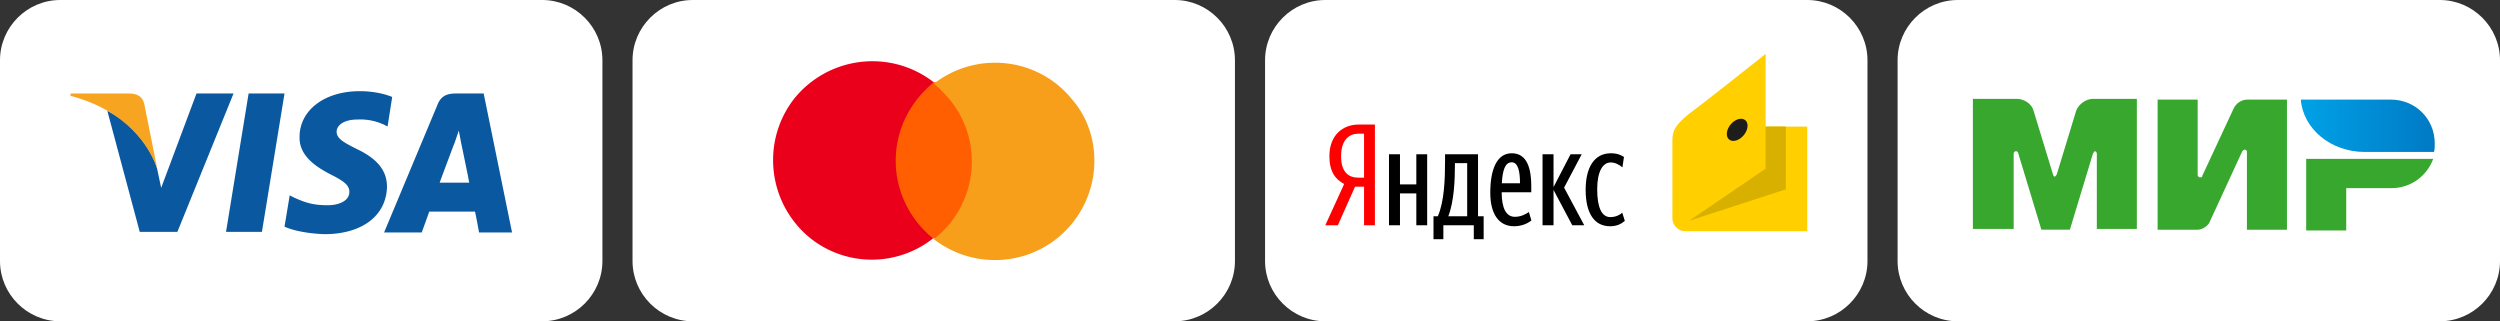
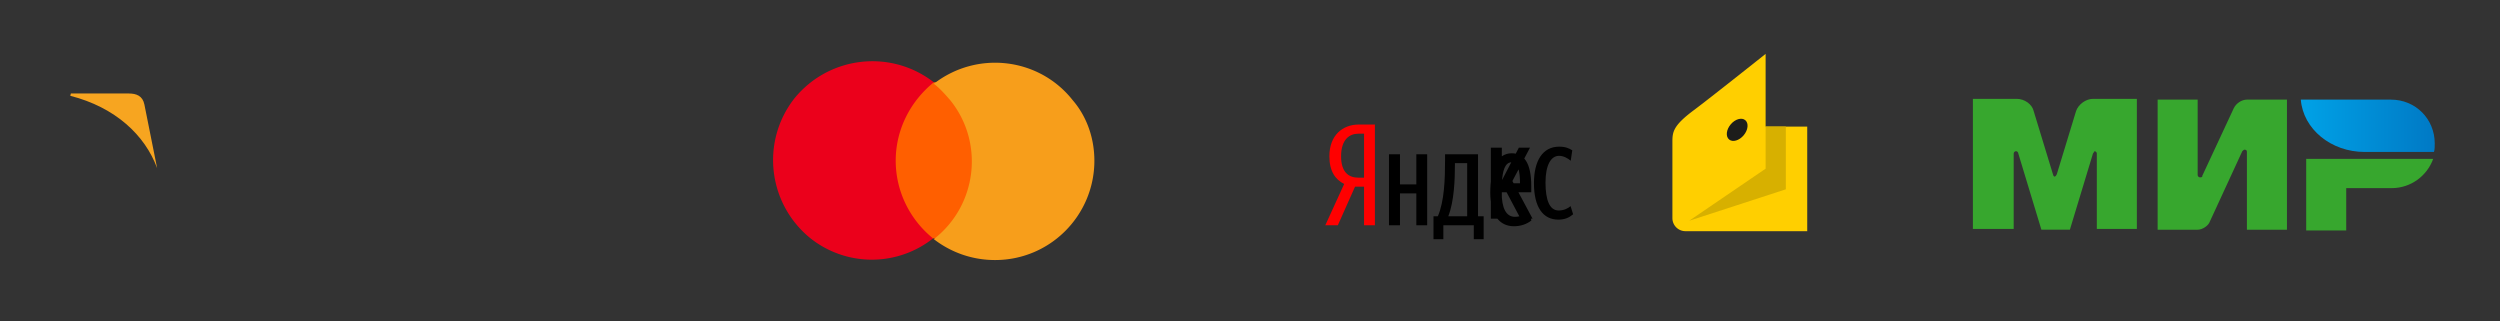
<svg xmlns="http://www.w3.org/2000/svg" viewBox="53 25 249 32">
  <rect x="53" y="25" width="249" height="32" fill="#333333" stroke="none" />
-   <path fill="#FFF" d="M113 31v20c0 3.3-2.7 6-6 6H59c-3.3 0-6-2.7-6-6V31c0-3.3 2.7-6 6-6h48c3.3 0 6 2.7 6 6zm57-6h-48c-3.3 0-6 2.7-6 6v20c0 3.3 2.7 6 6 6h48c3.3 0 6-2.7 6-6V31c0-3.3-2.7-6-6-6zm63 0h-48c-3.3 0-6 2.7-6 6v20c0 3.3 2.7 6 6 6h48c3.3 0 6-2.7 6-6V31c0-3.3-2.7-6-6-6zm63 0h-48c-3.3 0-6 2.7-6 6v20c0 3.3 2.7 6 6 6h48c3.3 0 6-2.7 6-6V31c0-3.3-2.7-6-6-6z" />
  <path fill="#FF5F00" d="M141.693 33.196h8.629v15.547h-8.629V33.196z" />
  <path fill="#EB001B" d="M142.213 41.007c0-3.05 1.413-5.877 3.794-7.811-4.314-3.347-10.488-2.604-13.91 1.637-3.347 4.314-2.604 10.488 1.637 13.91a9.834 9.834 0 0 0 12.199 0c-2.306-1.86-3.72-4.686-3.72-7.736z" />
  <path fill="#F79E1B" d="M162 41.007c0 5.43-4.389 9.893-9.893 9.893a9.92 9.92 0 0 1-6.1-2.083c4.314-3.347 5.058-9.596 1.637-13.836-.521-.595-1.041-1.19-1.637-1.637 4.314-3.347 10.488-2.604 13.836 1.637 1.413 1.637 2.157 3.794 2.157 6.026z" />
-   <path fill="#0958A0" d="M79.088 48.093h-3.575l2.249-13.782h3.575l-2.249 13.782zm12.975-13.436c-.692-.288-1.845-.577-3.229-.577-3.518 0-5.997 1.903-5.997 4.556-.058 1.961 1.788 3.056 3.114 3.748 1.384.692 1.845 1.096 1.845 1.73 0 .923-1.096 1.326-2.134 1.326-1.442 0-2.191-.231-3.345-.75l-.461-.231-.519 3.114c.865.404 2.364.692 3.979.75 3.748 0 6.17-1.845 6.228-4.729 0-1.557-.923-2.768-2.999-3.748-1.269-.634-2.018-1.038-2.018-1.73 0-.577.634-1.211 2.076-1.211a5.553 5.553 0 0 1 2.653.519l.346.173.461-2.94zm4.729 8.534c.288-.807 1.442-3.864 1.442-3.864 0 .058.288-.807.461-1.326l.231 1.211s.692 3.287.807 3.979h-2.941zm4.382-8.88h-2.768c-.865 0-1.499.231-1.845 1.153l-5.305 12.687h3.748s.634-1.73.75-2.076h4.556c.115.461.404 2.076.404 2.076H104l-2.826-13.84zm-28.603 0l-3.518 9.4-.404-1.903c-.634-2.191-2.653-4.613-4.959-5.767l3.229 12.052h3.748l5.594-13.782h-3.69z" />
  <path fill="#F7A520" d="M65.824 34.311h-5.766l-.058.23c4.498 1.153 7.439 3.921 8.65 7.208l-1.269-6.343c-.173-.865-.807-1.095-1.557-1.095z" />
  <path fill="#FFCF00" d="M219.571 39.126c0-.992.083-1.621 2.136-3.153 1.7-1.269 7.149-5.605 7.149-5.605v7.239H233v10.418h-12.134a1.297 1.297 0 0 1-1.294-1.294l-.001-7.605z" />
  <path fill="#D7B000" d="M228.856 37.606V41.8l-7.614 5.187 9.627-3.132v-6.249h-2.013z" />
  <path fill="#1D1D1B" d="M225.377 37.389c.445-.531 1.096-.718 1.453-.418s.286.973-.16 1.503c-.445.531-1.096.718-1.453.418s-.285-.973.16-1.503" />
  <path fill="red" d="M187.961 43.592l-1.712 3.844H185l1.88-4.111c-.884-.449-1.473-1.263-1.473-2.764 0-2.105 1.333-3.157 2.919-3.157h1.614v10.032h-1.08v-3.844h-.899zm.898-5.276h-.575c-.87 0-1.712.575-1.712 2.245 0 1.614.772 2.133 1.712 2.133h.575v-4.378z" />
-   <path d="M195.146 40.364v7.072h-1.08v-3.171h-1.628v3.171h-1.095v-7.072h1.095v3.002h1.628v-3.002h1.08zm5.626 8.461h-.982v-1.389h-3.031v1.389h-.982v-2.287h.435c.645-1.502.716-3.69.716-5.57v-.603h3.283v6.174h.561v2.286zm-1.641-7.577h-1.221v.126c0 1.487-.07 3.662-.659 5.163h1.88v-5.289zm4.658 6.286c-1.459 0-2.357-1.164-2.357-3.339 0-2.273.631-3.929 2.133-3.929 1.179 0 1.95.884 1.95 3.283v.604h-2.947c0 1.6.449 2.442 1.319 2.442.617 0 1.109-.281 1.389-.477l.253.841c-.449.351-1.038.575-1.74.575zm-1.206-4.279h1.81c0-1.207-.197-2.091-.828-2.091-.674 0-.912.828-.982 2.091zm5.149.659v3.522h-1.094v-7.072h1.094v3.269l1.698-3.269h1.109l-1.754 3.325 2.006 3.746h-1.193l-1.866-3.521zm3.199-.014c0-2.217.856-3.634 2.512-3.634.631 0 .996.168 1.305.365l-.154 1.039c-.295-.253-.716-.491-1.165-.491-.786 0-1.347.884-1.347 2.666 0 1.768.421 2.778 1.305 2.778.533 0 .94-.211 1.193-.435l.253.814c-.379.323-.828.533-1.473.533-1.517-.001-2.429-1.221-2.429-3.635z" />
+   <path d="M195.146 40.364v7.072h-1.08v-3.171h-1.628v3.171h-1.095v-7.072h1.095v3.002h1.628v-3.002h1.08zm5.626 8.461h-.982v-1.389h-3.031v1.389h-.982v-2.287h.435c.645-1.502.716-3.69.716-5.57v-.603h3.283v6.174h.561v2.286zm-1.641-7.577h-1.221v.126c0 1.487-.07 3.662-.659 5.163h1.88v-5.289zm4.658 6.286c-1.459 0-2.357-1.164-2.357-3.339 0-2.273.631-3.929 2.133-3.929 1.179 0 1.95.884 1.95 3.283v.604h-2.947c0 1.6.449 2.442 1.319 2.442.617 0 1.109-.281 1.389-.477l.253.841c-.449.351-1.038.575-1.74.575zm-1.206-4.279h1.81c0-1.207-.197-2.091-.828-2.091-.674 0-.912.828-.982 2.091zv3.522h-1.094v-7.072h1.094v3.269l1.698-3.269h1.109l-1.754 3.325 2.006 3.746h-1.193l-1.866-3.521zm3.199-.014c0-2.217.856-3.634 2.512-3.634.631 0 .996.168 1.305.365l-.154 1.039c-.295-.253-.716-.491-1.165-.491-.786 0-1.347.884-1.347 2.666 0 1.768.421 2.778 1.305 2.778.533 0 .94-.211 1.193-.435l.253.814c-.379.323-.828.533-1.473.533-1.517-.001-2.429-1.221-2.429-3.635z" />
  <g>
    <linearGradient id="a" gradientUnits="userSpaceOnUse" x1="737.273" y1="21.437" x2="737.339" y2="21.437" gradientTransform="matrix(201.763 0 0 79 -148472.375 -1656)">
      <stop offset="0" stop-color="#00a0e5" />
      <stop offset="1" stop-color="#0077c3" />
    </linearGradient>
    <path fill="url(#a)" d="M282.16 34.922c.23 2.913 2.99 5.213 6.363 5.213h6.9c.077-.23.077-.537.077-.843 0-2.453-1.917-4.37-4.37-4.37h-8.97z" />
    <path fill="#37A72E" d="M282.697 40.825v7.13h3.987v-4.217h4.523c1.917 0 3.527-1.227 4.14-2.913h-12.65zm-6.364-.767c.077-.077.153-.153.23-.153.153 0 .23.077.23.23v7.743h3.987V34.922h-3.987c-.537 0-1.073.383-1.303.843l-3.143 6.747v.077c-.077.077-.153.077-.23.077-.153 0-.23-.153-.23-.23v-7.513H267.9V47.88h3.987c.46 0 1.073-.383 1.227-.843l3.219-6.979zm-14.873.23l-2.3 7.59h-2.837l-2.3-7.59c0-.153-.153-.23-.23-.23-.153 0-.23.153-.23.23v7.513H249.5V34.845h4.37c.767 0 1.533.537 1.687 1.227l1.917 6.287c.077.307.23.307.383 0l1.917-6.287c.23-.69.997-1.227 1.687-1.227h4.37v12.957h-3.987v-7.513c0-.153-.153-.23-.23-.23-.001-.001-.077.153-.154.229z" />
  </g>
</svg>